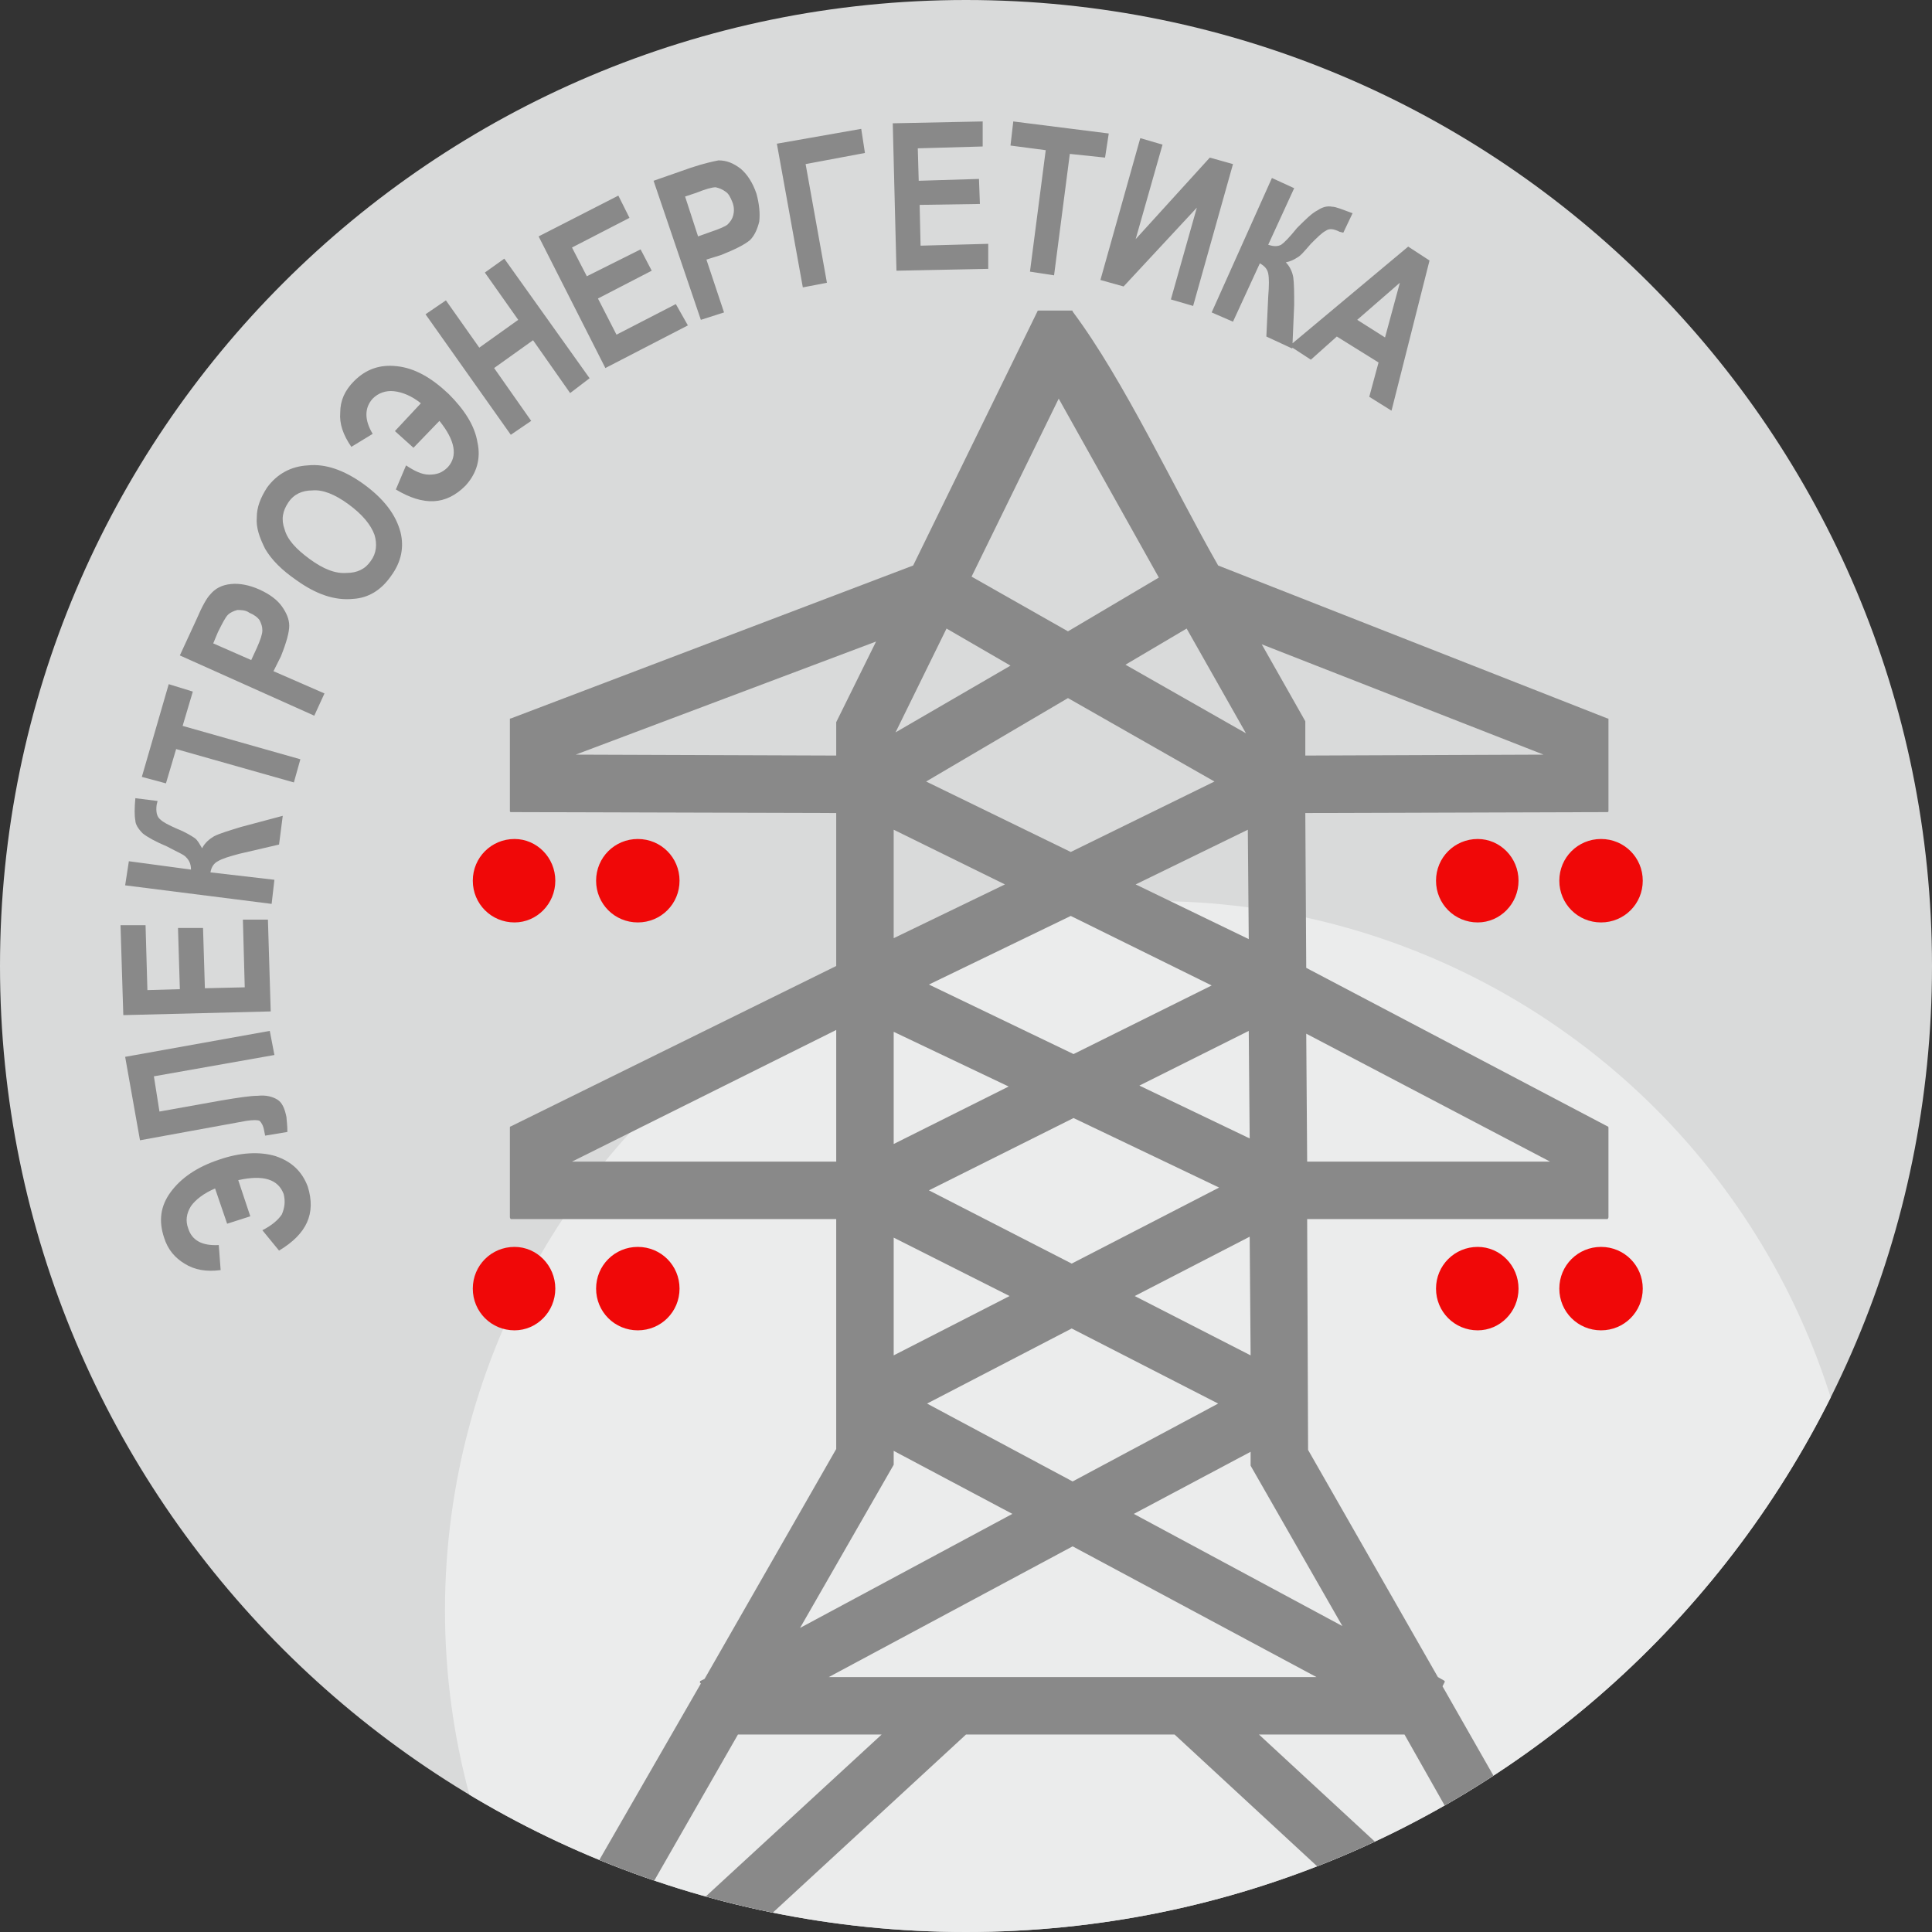
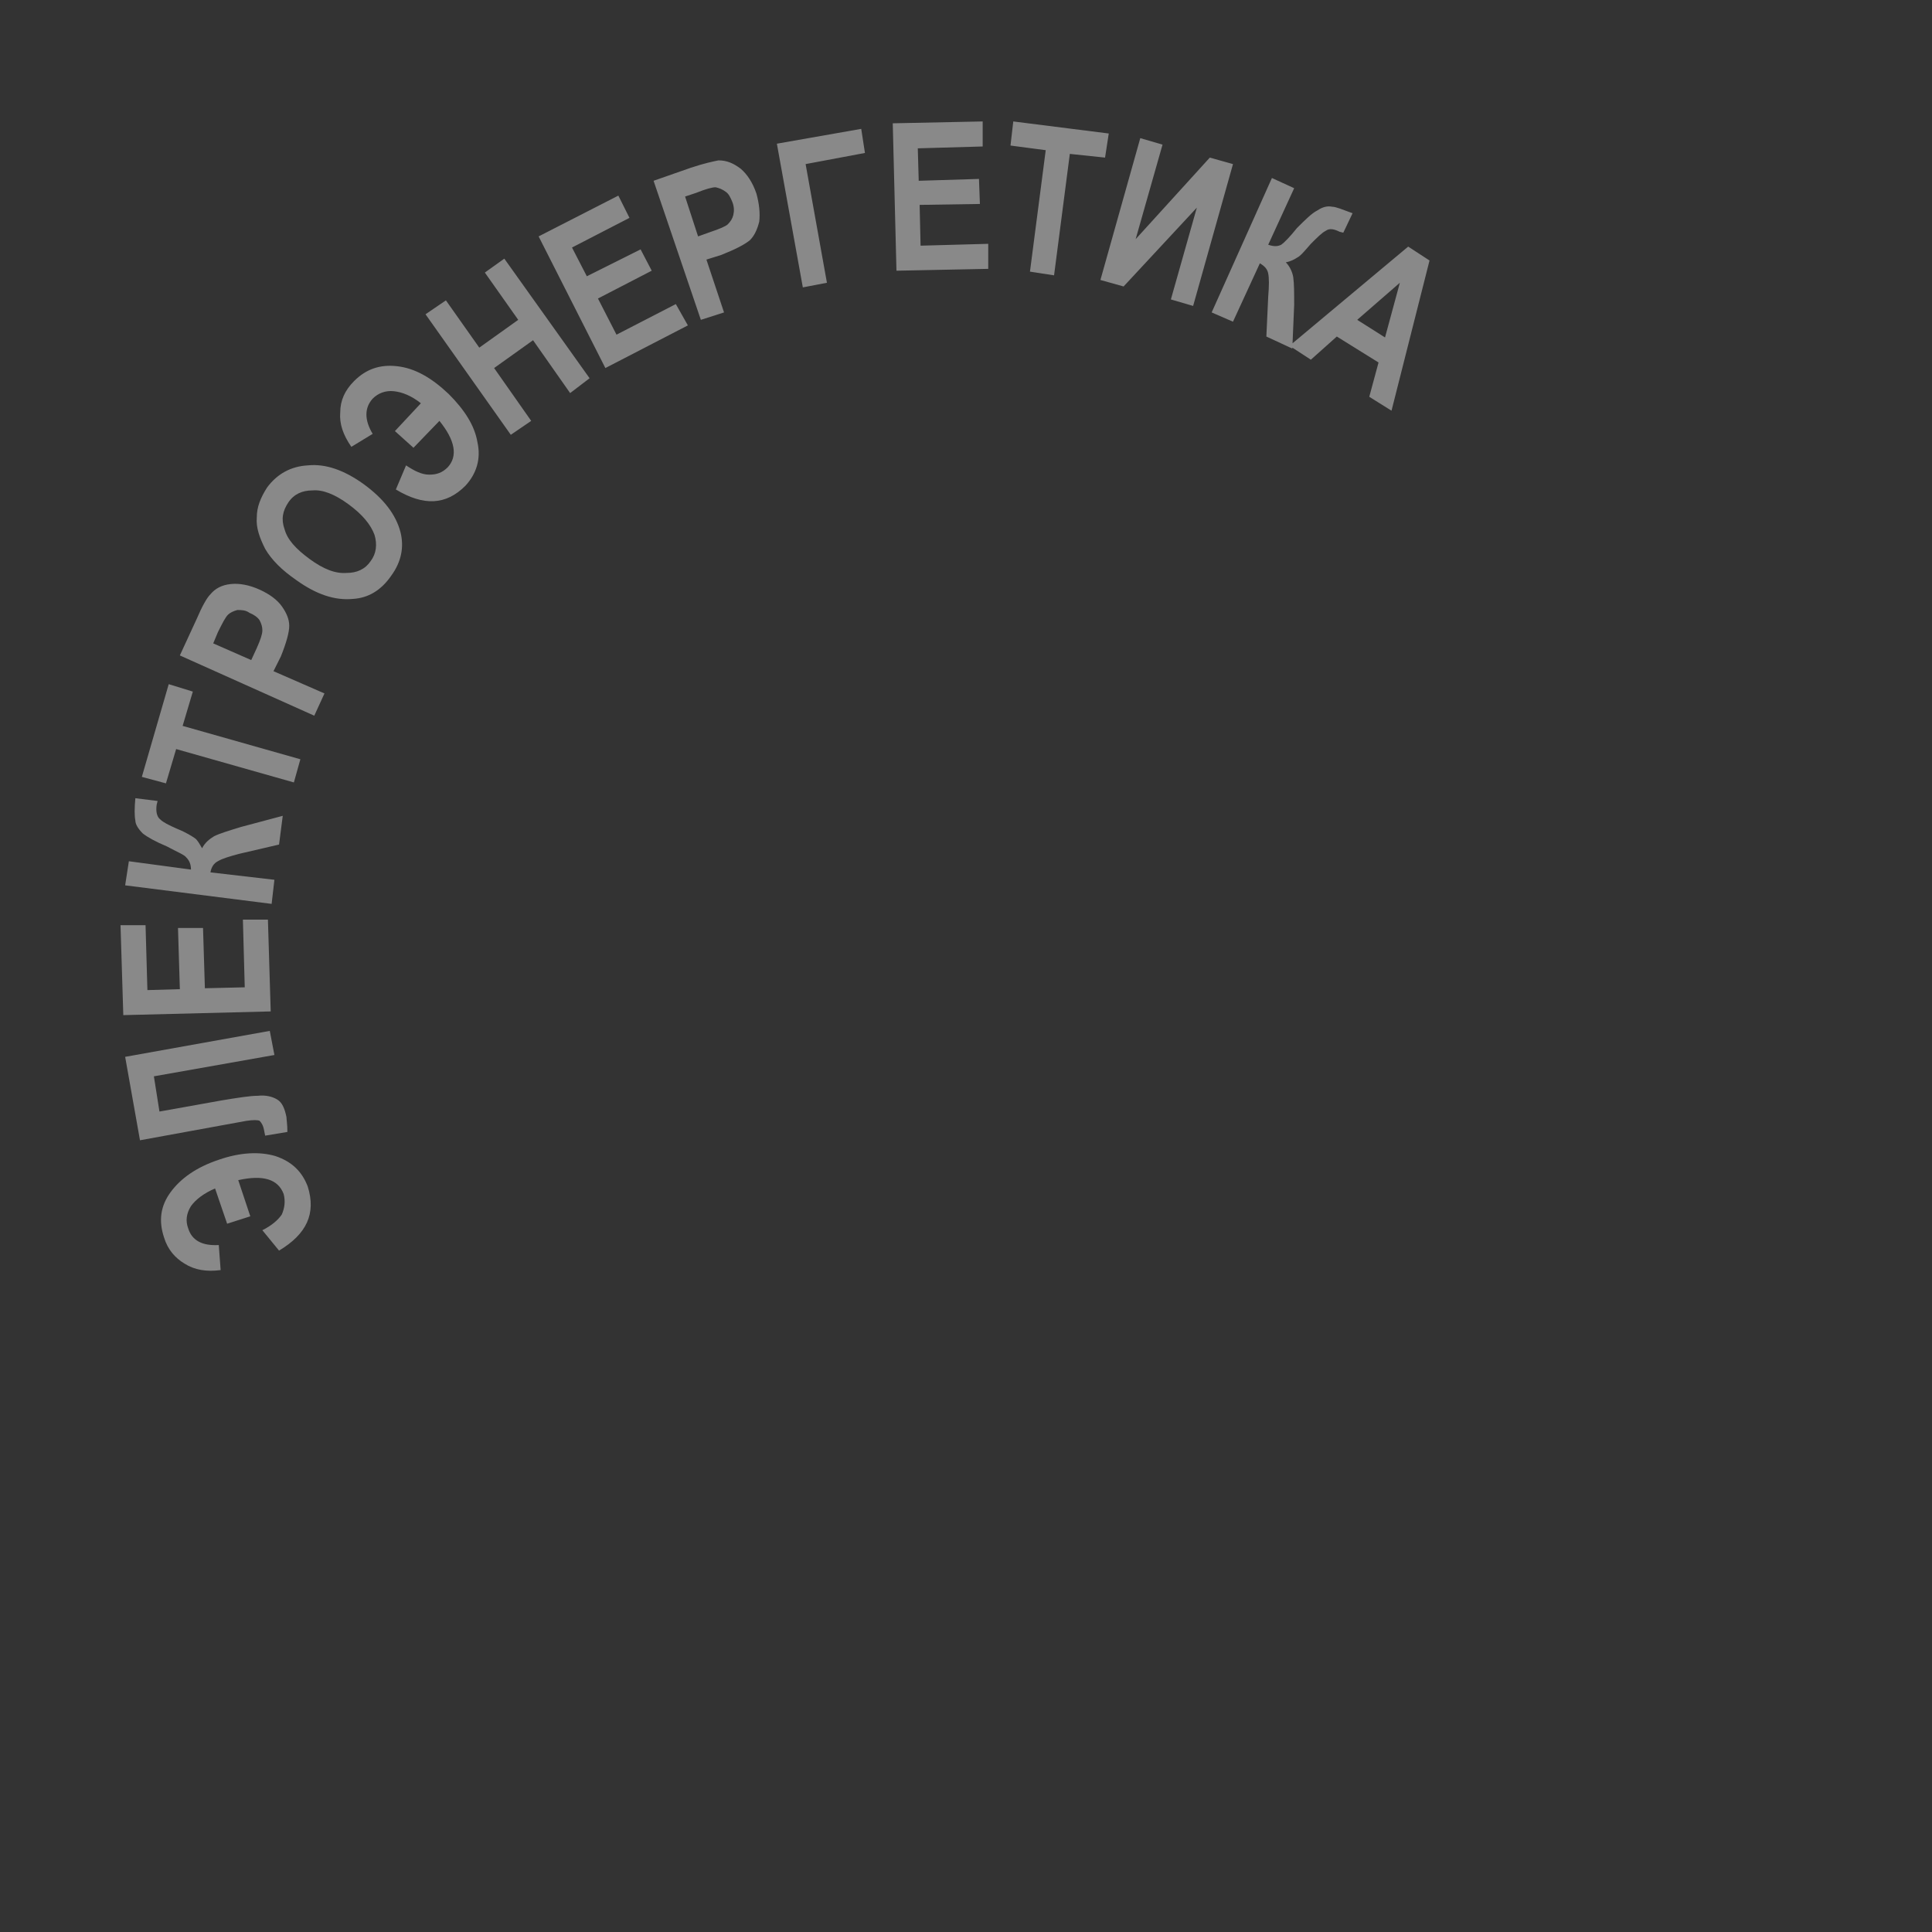
<svg xmlns="http://www.w3.org/2000/svg" xml:space="preserve" width="1762px" height="1762px" version="1.1" style="shape-rendering:geometricPrecision; text-rendering:geometricPrecision; image-rendering:optimizeQuality; fill-rule:evenodd; clip-rule:evenodd" viewBox="0 0 20.84 20.84">
  <rect x="0" y="0" width="20.84" height="20.84" fill="#333333" stroke="none" />
  <defs>
    <style type="text/css"> .fil4 {fill:none} .fil1 {fill:#EBECEC} .fil0 {fill:#D9DADA} .fil3 {fill:#F00808} .fil2 {fill:#898989;fill-rule:nonzero} </style>
    <clipPath id="id0">
-       <path d="M10.42 0c5.76,0 10.42,4.67 10.42,10.42 0,5.76 -4.66,10.42 -10.42,10.42 -5.75,0 -10.42,-4.66 -10.42,-10.42 0,-5.75 4.67,-10.42 10.42,-10.42z" />
-     </clipPath>
+       </clipPath>
  </defs>
  <g id="Layer_x0020_1">
    <g id="_1116041392">
-       <path class="fil0" d="M10.42 0c5.76,0 10.42,4.67 10.42,10.42 0,5.76 -4.66,10.42 -10.42,10.42 -5.75,0 -10.42,-4.66 -10.42,-10.42 0,-5.75 4.67,-10.42 10.42,-10.42z" />
      <g style="clip-path:url(#id0)">
        <g>
          <circle class="fil1" cx="12.45" cy="17.37" r="7.65" />
          <g>
            <path class="fil2" d="M13.14 6.1l4.2 1.65c0.01,0 0.01,0 0.01,0.01l0 0.99c0,0.01 -0.01,0.01 -0.01,0.01l-3.26 0.01 0.01 1.67 3.25 1.71c0.01,0 0.01,0.01 0.01,0.02l0 0.96c0,0.01 -0.01,0.02 -0.01,0.02l-3.24 0 0.01 2.49 1.4 2.45 0.07 0.04c0,0 0.01,0.01 0,0.02l-0.02 0.04 2.36 4.14c0,0 0,0.01 0,0.01 0,0.01 0,0.01 -0.01,0.01l-1.27 0.02c-0.01,0 -0.01,0 -0.01,0l-3.96 -3.66 -2.25 0 -3.97 3.66c0,0 -0.01,0 -0.01,0l-1.26 -0.02c-0.01,0 -0.01,0 -0.01,0 -0.01,0 -0.01,-0.01 -0.01,-0.02l2.4 -4.17 -0.01 -0.01c0,-0.01 0,-0.02 0.01,-0.02l0.04 -0.02 1.42 -2.48 0 -2.48 -3.51 0c0,0 -0.01,-0.01 -0.01,-0.02l0 -0.97c0,0 0,-0.01 0.01,-0.01l3.51 -1.73 0 -1.65 -3.51 -0.01c0,0 -0.01,0 -0.01,-0.01l0 -0.99c0,-0.01 0,-0.01 0.01,-0.01l4.34 -1.65 1.34 -2.74c0,-0.01 0.01,-0.01 0.02,-0.01l0.35 0c0.01,0 0.01,0 0.01,0.01 0.56,0.75 1.09,1.9 1.57,2.74zm-0.9 7.88l1.25 0.64 -0.01 -1.28 -1.24 0.64zm-2.03 -7.2l-0.55 1.12 1.24 -0.72 -0.69 -0.4zm2.08 4.93l1.19 0.57 -0.01 -1.16 -1.18 0.59zm-1.41 0.01l-1.24 -0.59 0 1.21 1.24 -0.62zm2.27 1.09l-1.57 -0.75 -1.56 0.78 1.54 0.79 1.59 -0.82zm-3.13 -2.19l1.56 0.75 1.49 -0.74 -1.52 -0.75 -1.53 0.74zm1.5 -3.09l-1.53 0.9 1.56 0.76 1.55 -0.76 -1.58 -0.9zm-1.88 2.59l1.2 -0.58 -1.2 -0.59 0 1.17zm1.25 3.86l-1.25 -0.63 0 1.27 1.25 -0.64zm2.25 1.16l-1.58 -0.81 -1.56 0.81 1.57 0.84 1.57 -0.84zm-0.89 -5.6l1.22 0.59 -0.01 -1.18 -1.21 0.59zm-0.11 -2.37l1.3 0.74 -0.64 -1.13 -0.66 0.39zm0.36 -0.94l-1.08 -1.93 -0.94 1.92 1.04 0.59 0.98 -0.58zm-3.48 1.56l0.43 -0.87 -3.24 1.22 2.81 0.01 0 -0.35c0,-0.01 0,-0.01 0,-0.01zm0 4.74l0 -1.42 -2.85 1.42 2.85 0zm0.62 3.12l0 0.14c0,0.01 0,0.01 0,0.01l-1.01 1.76 2.29 -1.23 -1.28 -0.68zm-1.68 3.06l-1.73 3.02 3.28 -3.02 -1.55 0zm2.22 -0.62l4.02 0 -2.63 -1.41 -2.63 1.41 1.24 0zm6.69 3.66l0 0 -1.72 -3.04 -1.57 0 3.29 3.04zm-4.64 -5.42l2.25 1.21 -0.99 -1.73c0,0 0,-0.01 0,-0.01l0 -0.14 -1.26 0.67zm1.87 -3.8l2.62 0 -2.63 -1.38 0.01 1.38zm-0.02 -4.74l0 0.36 2.57 -0.01 -3.04 -1.19 0.47 0.83c0,0 0,0 0,0.01z" />
            <path class="fil3" d="M15.94 9.05c0.24,0 0.44,0.2 0.44,0.45 0,0.25 -0.2,0.45 -0.44,0.45 -0.25,0 -0.45,-0.2 -0.45,-0.45 0,-0.25 0.2,-0.45 0.45,-0.45zm-10.39 0c0.24,0 0.44,0.2 0.44,0.45 0,0.25 -0.2,0.45 -0.44,0.45 -0.25,0 -0.45,-0.2 -0.45,-0.45 0,-0.25 0.2,-0.45 0.45,-0.45zm1.33 4.4c0.25,0 0.45,0.2 0.45,0.45 0,0.25 -0.2,0.45 -0.45,0.45 -0.25,0 -0.45,-0.2 -0.45,-0.45 0,-0.25 0.2,-0.45 0.45,-0.45zm-1.33 0c0.24,0 0.44,0.2 0.44,0.45 0,0.25 -0.2,0.45 -0.44,0.45 -0.25,0 -0.45,-0.2 -0.45,-0.45 0,-0.25 0.2,-0.45 0.45,-0.45zm1.33 -4.4c0.25,0 0.45,0.2 0.45,0.45 0,0.25 -0.2,0.45 -0.45,0.45 -0.25,0 -0.45,-0.2 -0.45,-0.45 0,-0.25 0.2,-0.45 0.45,-0.45zm10.39 4.4c0.25,0 0.45,0.2 0.45,0.45 0,0.25 -0.2,0.45 -0.45,0.45 -0.25,0 -0.45,-0.2 -0.45,-0.45 0,-0.25 0.2,-0.45 0.45,-0.45zm-1.33 0c0.24,0 0.44,0.2 0.44,0.45 0,0.25 -0.2,0.45 -0.44,0.45 -0.25,0 -0.45,-0.2 -0.45,-0.45 0,-0.25 0.2,-0.45 0.45,-0.45zm1.33 -4.4c0.25,0 0.45,0.2 0.45,0.45 0,0.25 -0.2,0.45 -0.45,0.45 -0.25,0 -0.45,-0.2 -0.45,-0.45 0,-0.25 0.2,-0.45 0.45,-0.45z" />
          </g>
        </g>
      </g>
      <path class="fil4" d="M10.42 0c5.76,0 10.42,4.67 10.42,10.42 0,5.76 -4.66,10.42 -10.42,10.42 -5.75,0 -10.42,-4.66 -10.42,-10.42 0,-5.75 4.67,-10.42 10.42,-10.42z" />
      <path class="fil2" d="M2.7 13.12l-0.25 0.08 -0.13 -0.38c-0.12,0.05 -0.21,0.12 -0.26,0.19 -0.05,0.08 -0.06,0.16 -0.03,0.24 0.04,0.13 0.15,0.19 0.33,0.18l0.02 0.27c-0.15,0.02 -0.28,0 -0.39,-0.07 -0.1,-0.06 -0.18,-0.15 -0.22,-0.28 -0.06,-0.18 -0.04,-0.34 0.07,-0.49 0.11,-0.15 0.28,-0.27 0.52,-0.35 0.23,-0.08 0.44,-0.09 0.61,-0.04 0.18,0.06 0.29,0.17 0.35,0.33 0.09,0.29 -0.01,0.51 -0.31,0.69l-0.18 -0.22c0.1,-0.05 0.17,-0.11 0.21,-0.17 0.03,-0.07 0.04,-0.14 0.02,-0.22 -0.06,-0.16 -0.22,-0.21 -0.49,-0.15l0.13 0.39zm0.26 -1.74l-1.3 0.23 0.06 0.38 0.67 -0.12c0.18,-0.03 0.31,-0.05 0.39,-0.05 0.09,-0.01 0.16,0.01 0.21,0.04 0.05,0.03 0.08,0.09 0.1,0.19 0,0.02 0.01,0.08 0.01,0.16l-0.24 0.04 -0.01 -0.05c-0.01,-0.06 -0.03,-0.09 -0.05,-0.11 -0.02,-0.01 -0.07,-0.01 -0.14,0l-1.15 0.21 -0.16 -0.9 1.56 -0.28 0.05 0.26zm-0.04 -0.47l-1.59 0.04 -0.03 -0.97 0.27 0 0.02 0.7 0.35 -0.01 -0.02 -0.66 0.27 0 0.02 0.65 0.43 -0.01 -0.02 -0.73 0.27 0 0.03 0.99zm0.01 -1.16l-1.58 -0.2 0.04 -0.26 0.67 0.09c0,-0.06 -0.02,-0.1 -0.05,-0.13 -0.02,-0.03 -0.1,-0.06 -0.21,-0.12 -0.12,-0.05 -0.21,-0.1 -0.26,-0.14 -0.05,-0.05 -0.08,-0.1 -0.08,-0.14 -0.01,-0.05 -0.01,-0.13 0,-0.24l0.24 0.03 -0.01 0.04c-0.01,0.07 0,0.13 0.04,0.16 0.03,0.03 0.09,0.06 0.18,0.1 0.1,0.04 0.16,0.08 0.19,0.1 0.03,0.02 0.05,0.06 0.08,0.11 0.03,-0.06 0.08,-0.1 0.13,-0.13 0.06,-0.03 0.16,-0.06 0.29,-0.1l0.45 -0.12 -0.04 0.31 -0.43 0.1c-0.11,0.03 -0.18,0.05 -0.23,0.08 -0.04,0.02 -0.07,0.06 -0.08,0.12l0.69 0.08 -0.03 0.26zm0.24 -1.31l-1.27 -0.36 -0.11 0.37 -0.26 -0.07 0.29 -1 0.26 0.08 -0.11 0.37 1.27 0.36 -0.07 0.25zm0.22 -0.72l-1.45 -0.65 0.18 -0.39c0.06,-0.14 0.11,-0.23 0.15,-0.27 0.05,-0.06 0.12,-0.1 0.22,-0.11 0.09,-0.01 0.2,0.01 0.31,0.06 0.11,0.05 0.19,0.11 0.24,0.18 0.05,0.07 0.08,0.14 0.08,0.21 0,0.07 -0.03,0.18 -0.09,0.33l-0.08 0.16 0.55 0.24 -0.11 0.24zm-1.09 -0.78l0.41 0.18 0.06 -0.13c0.04,-0.09 0.06,-0.15 0.06,-0.19 0,-0.04 -0.01,-0.07 -0.03,-0.11 -0.02,-0.03 -0.06,-0.06 -0.11,-0.08 -0.04,-0.03 -0.09,-0.03 -0.13,-0.03 -0.04,0.01 -0.08,0.03 -0.1,0.05 -0.03,0.03 -0.06,0.09 -0.11,0.19l-0.05 0.12zm0.9 -0.68c-0.16,-0.11 -0.27,-0.22 -0.34,-0.34 -0.06,-0.12 -0.1,-0.23 -0.09,-0.34 0,-0.11 0.04,-0.21 0.11,-0.32 0.11,-0.15 0.26,-0.23 0.44,-0.24 0.19,-0.02 0.39,0.05 0.6,0.2 0.22,0.16 0.35,0.33 0.4,0.52 0.04,0.16 0.01,0.32 -0.1,0.47 -0.11,0.16 -0.25,0.24 -0.41,0.25 -0.2,0.02 -0.4,-0.05 -0.61,-0.2zm0.14 -0.23c0.15,0.11 0.28,0.16 0.4,0.15 0.11,0 0.2,-0.04 0.26,-0.13 0.06,-0.08 0.07,-0.18 0.04,-0.28 -0.04,-0.11 -0.13,-0.22 -0.28,-0.33 -0.15,-0.11 -0.28,-0.16 -0.39,-0.15 -0.11,0 -0.2,0.04 -0.26,0.13 -0.06,0.09 -0.08,0.18 -0.04,0.29 0.03,0.11 0.12,0.21 0.27,0.32zm1.12 -1.2l-0.2 -0.18 0.28 -0.3c-0.1,-0.08 -0.2,-0.12 -0.29,-0.13 -0.09,-0.01 -0.17,0.02 -0.23,0.08 -0.09,0.1 -0.09,0.23 0,0.38l-0.23 0.14c-0.09,-0.13 -0.13,-0.25 -0.12,-0.37 0,-0.13 0.05,-0.24 0.15,-0.34 0.13,-0.13 0.28,-0.18 0.46,-0.16 0.19,0.02 0.37,0.12 0.56,0.3 0.17,0.17 0.28,0.34 0.31,0.52 0.04,0.18 -0.01,0.34 -0.13,0.47 -0.21,0.21 -0.45,0.22 -0.75,0.04l0.11 -0.26c0.09,0.06 0.17,0.1 0.25,0.1 0.08,0 0.14,-0.02 0.2,-0.08 0.11,-0.12 0.08,-0.29 -0.09,-0.5l-0.28 0.29zm1.05 -0.14l-0.92 -1.3 0.22 -0.15 0.36 0.51 0.42 -0.3 -0.36 -0.51 0.21 -0.15 0.92 1.29 -0.21 0.16 -0.4 -0.57 -0.42 0.3 0.4 0.57 -0.22 0.15zm1.02 -0.72l-0.72 -1.42 0.86 -0.44 0.12 0.24 -0.62 0.32 0.16 0.31 0.58 -0.29 0.12 0.23 -0.58 0.3 0.2 0.39 0.64 -0.33 0.13 0.23 -0.89 0.46zm1.03 -0.52l-0.51 -1.5 0.4 -0.14c0.15,-0.05 0.25,-0.07 0.3,-0.08 0.09,0 0.16,0.03 0.24,0.09 0.07,0.06 0.13,0.15 0.17,0.27 0.03,0.11 0.04,0.21 0.03,0.3 -0.02,0.08 -0.05,0.15 -0.1,0.2 -0.06,0.05 -0.16,0.1 -0.31,0.16l-0.16 0.05 0.19 0.57 -0.25 0.08zm-0.17 -1.33l0.14 0.43 0.14 -0.05c0.09,-0.03 0.16,-0.06 0.18,-0.08 0.03,-0.03 0.05,-0.06 0.06,-0.1 0.01,-0.04 0.01,-0.09 -0.01,-0.14 -0.02,-0.05 -0.04,-0.09 -0.07,-0.11 -0.04,-0.03 -0.07,-0.04 -0.11,-0.05 -0.04,0 -0.11,0.02 -0.21,0.06l-0.12 0.04zm1.27 0.98l-0.28 -1.55 0.91 -0.16 0.04 0.26 -0.64 0.12 0.23 1.28 -0.26 0.05zm1.01 -0.18l-0.04 -1.59 0.97 -0.02 0 0.27 -0.7 0.02 0.01 0.35 0.65 -0.02 0.01 0.27 -0.65 0.01 0.01 0.44 0.73 -0.02 0 0.27 -0.99 0.02zm1.44 0.01l0.17 -1.31 -0.38 -0.05 0.03 -0.26 1.03 0.13 -0.04 0.26 -0.38 -0.04 -0.17 1.31 -0.26 -0.04zm0.76 0.09l0.43 -1.53 0.24 0.07 -0.29 1.02 0.8 -0.88 0.25 0.07 -0.43 1.53 -0.24 -0.07 0.28 -0.99 -0.79 0.85 -0.25 -0.07zm1.2 0.35l0.65 -1.45 0.24 0.11 -0.28 0.61c0.06,0.02 0.1,0.02 0.14,0 0.03,-0.02 0.09,-0.08 0.17,-0.18 0.09,-0.09 0.16,-0.16 0.22,-0.19 0.06,-0.04 0.11,-0.05 0.16,-0.04 0.04,0 0.11,0.03 0.22,0.07l-0.1 0.21 -0.04 -0.01c-0.06,-0.03 -0.11,-0.04 -0.15,-0.01 -0.04,0.02 -0.09,0.07 -0.16,0.14 -0.07,0.08 -0.11,0.13 -0.15,0.15 -0.03,0.02 -0.07,0.04 -0.12,0.05 0.04,0.04 0.07,0.1 0.08,0.16 0.01,0.07 0.01,0.17 0.01,0.3l-0.02 0.47 -0.28 -0.13 0.02 -0.43c0.01,-0.12 0.01,-0.2 0,-0.25 -0.01,-0.05 -0.04,-0.08 -0.09,-0.11l-0.29 0.63 -0.23 -0.1zm1.94 1.06l-0.24 -0.15 0.1 -0.37 -0.45 -0.28 -0.28 0.25 -0.23 -0.15 1.28 -1.07 0.23 0.15 -0.41 1.62zm-0.07 -0.79l0.16 -0.59 -0.46 0.4 0.3 0.19z" />
    </g>
  </g>
</svg>